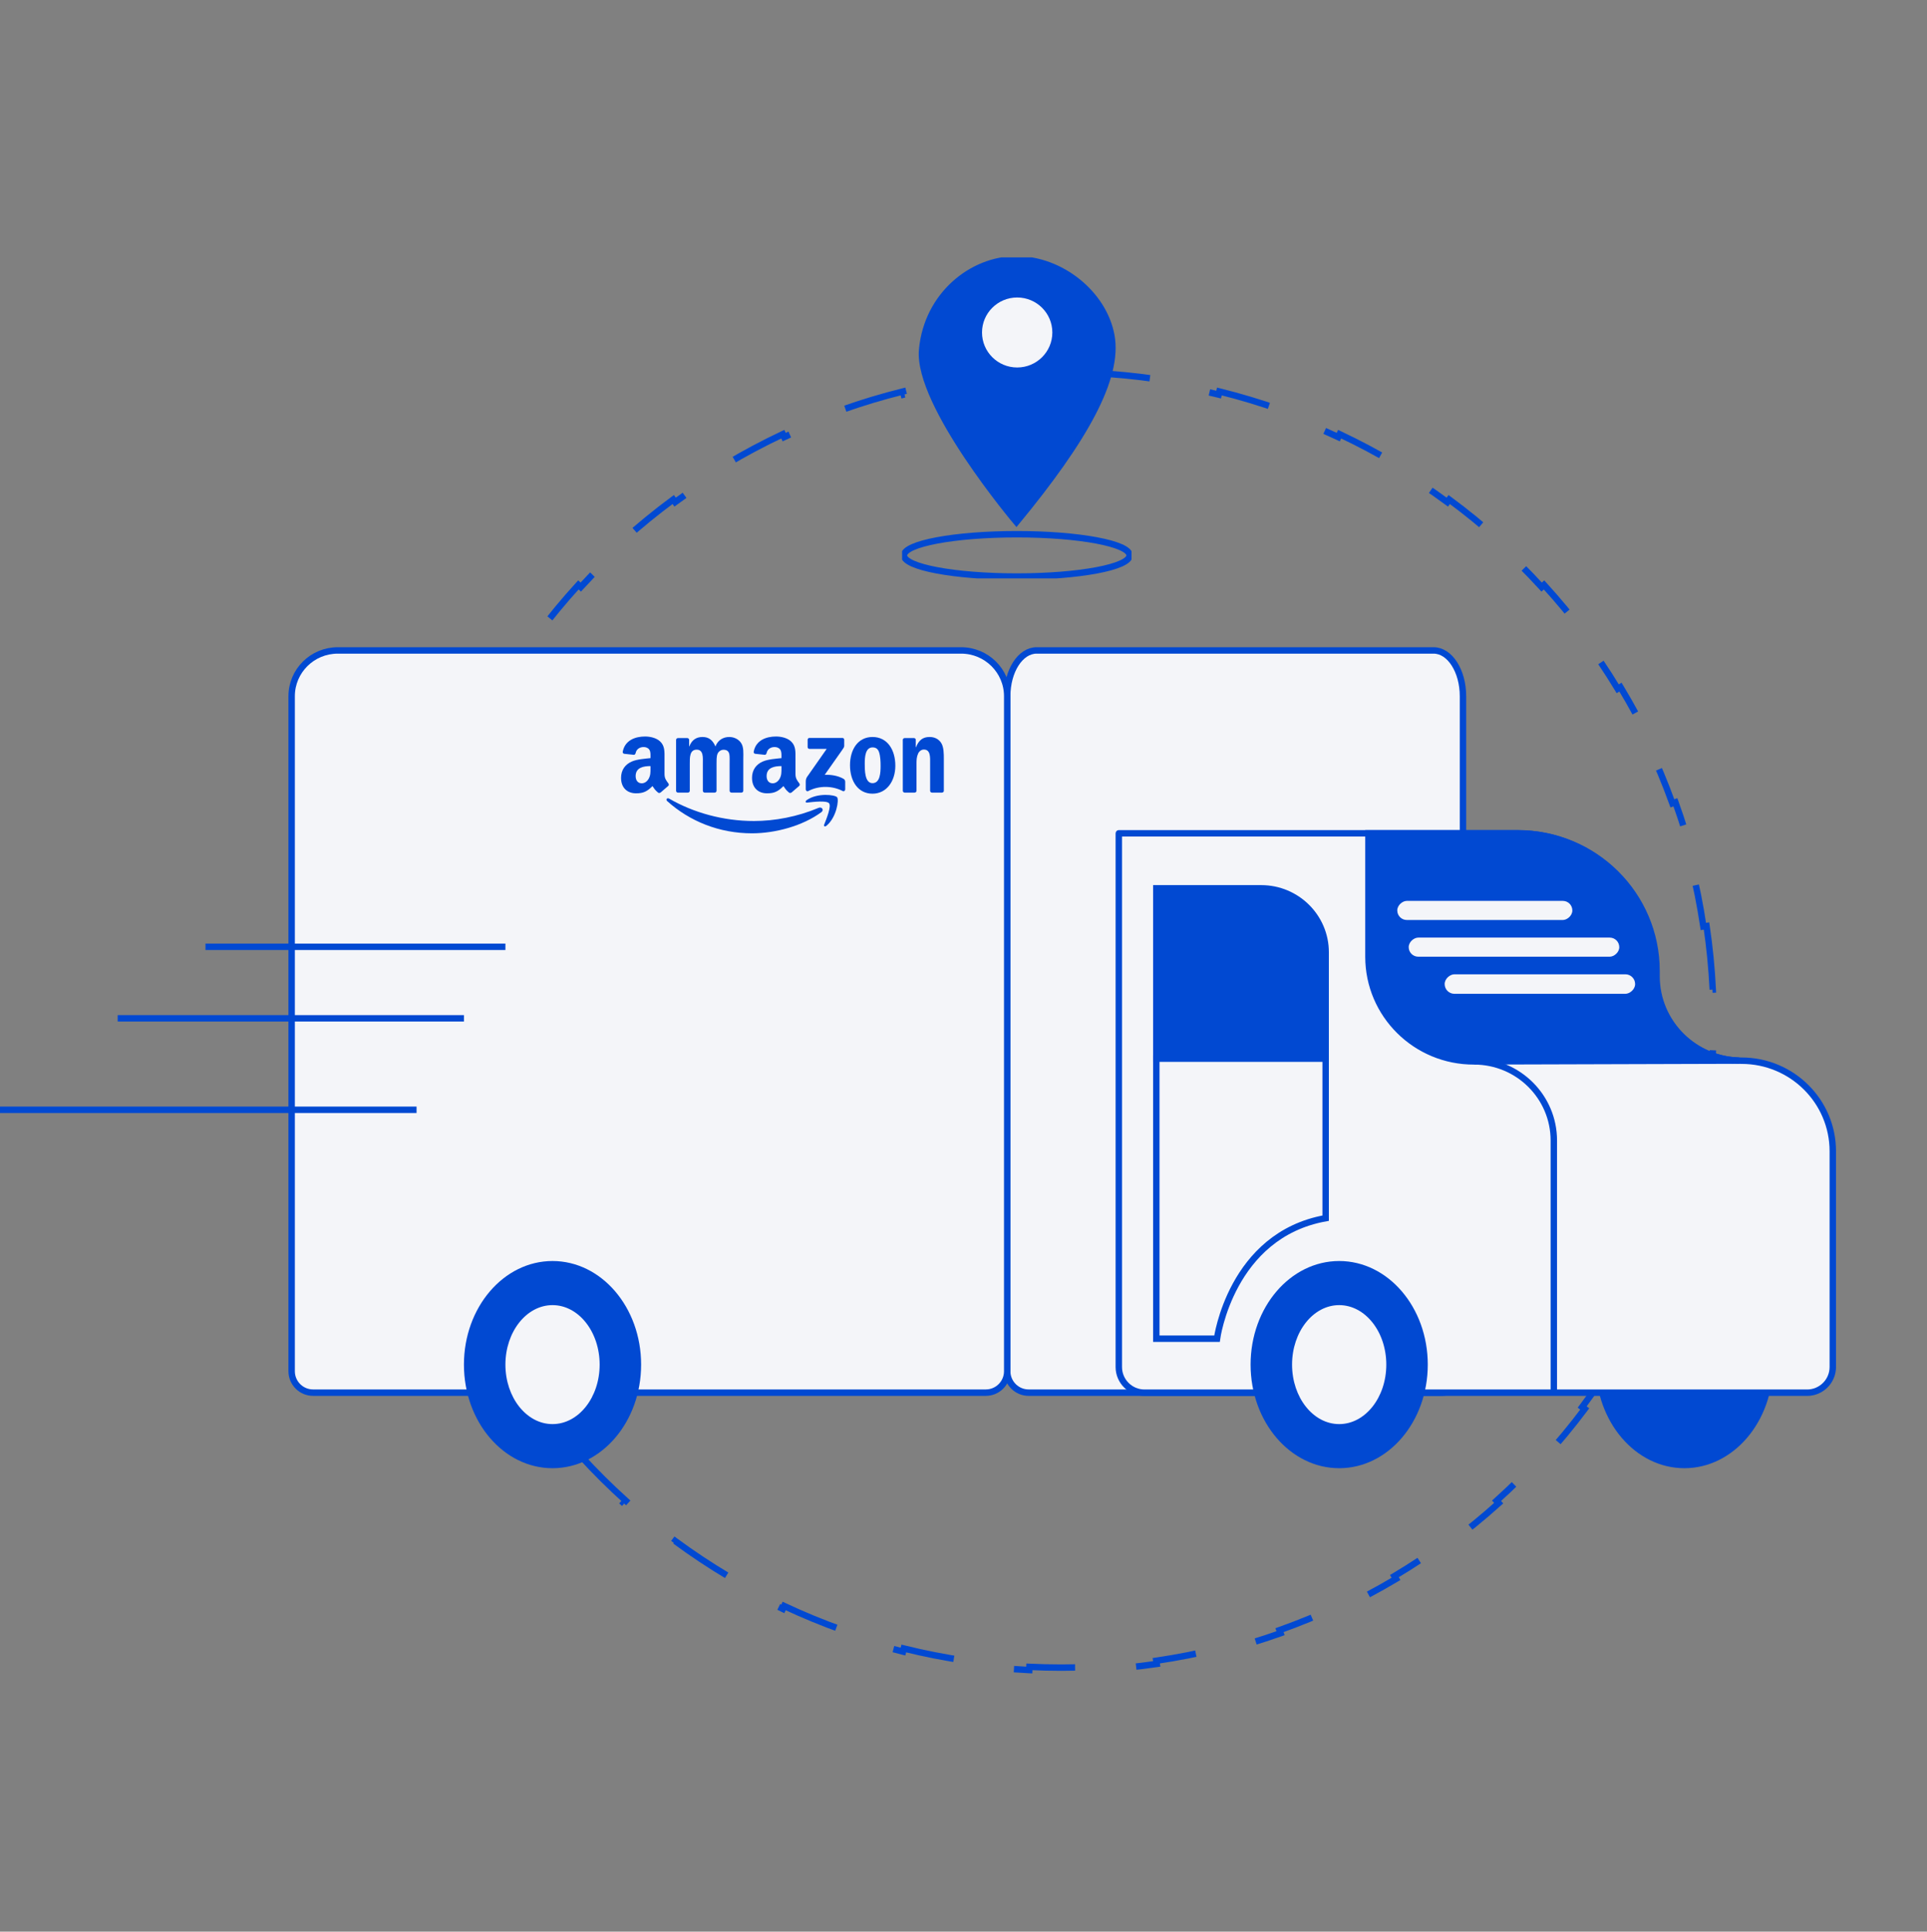
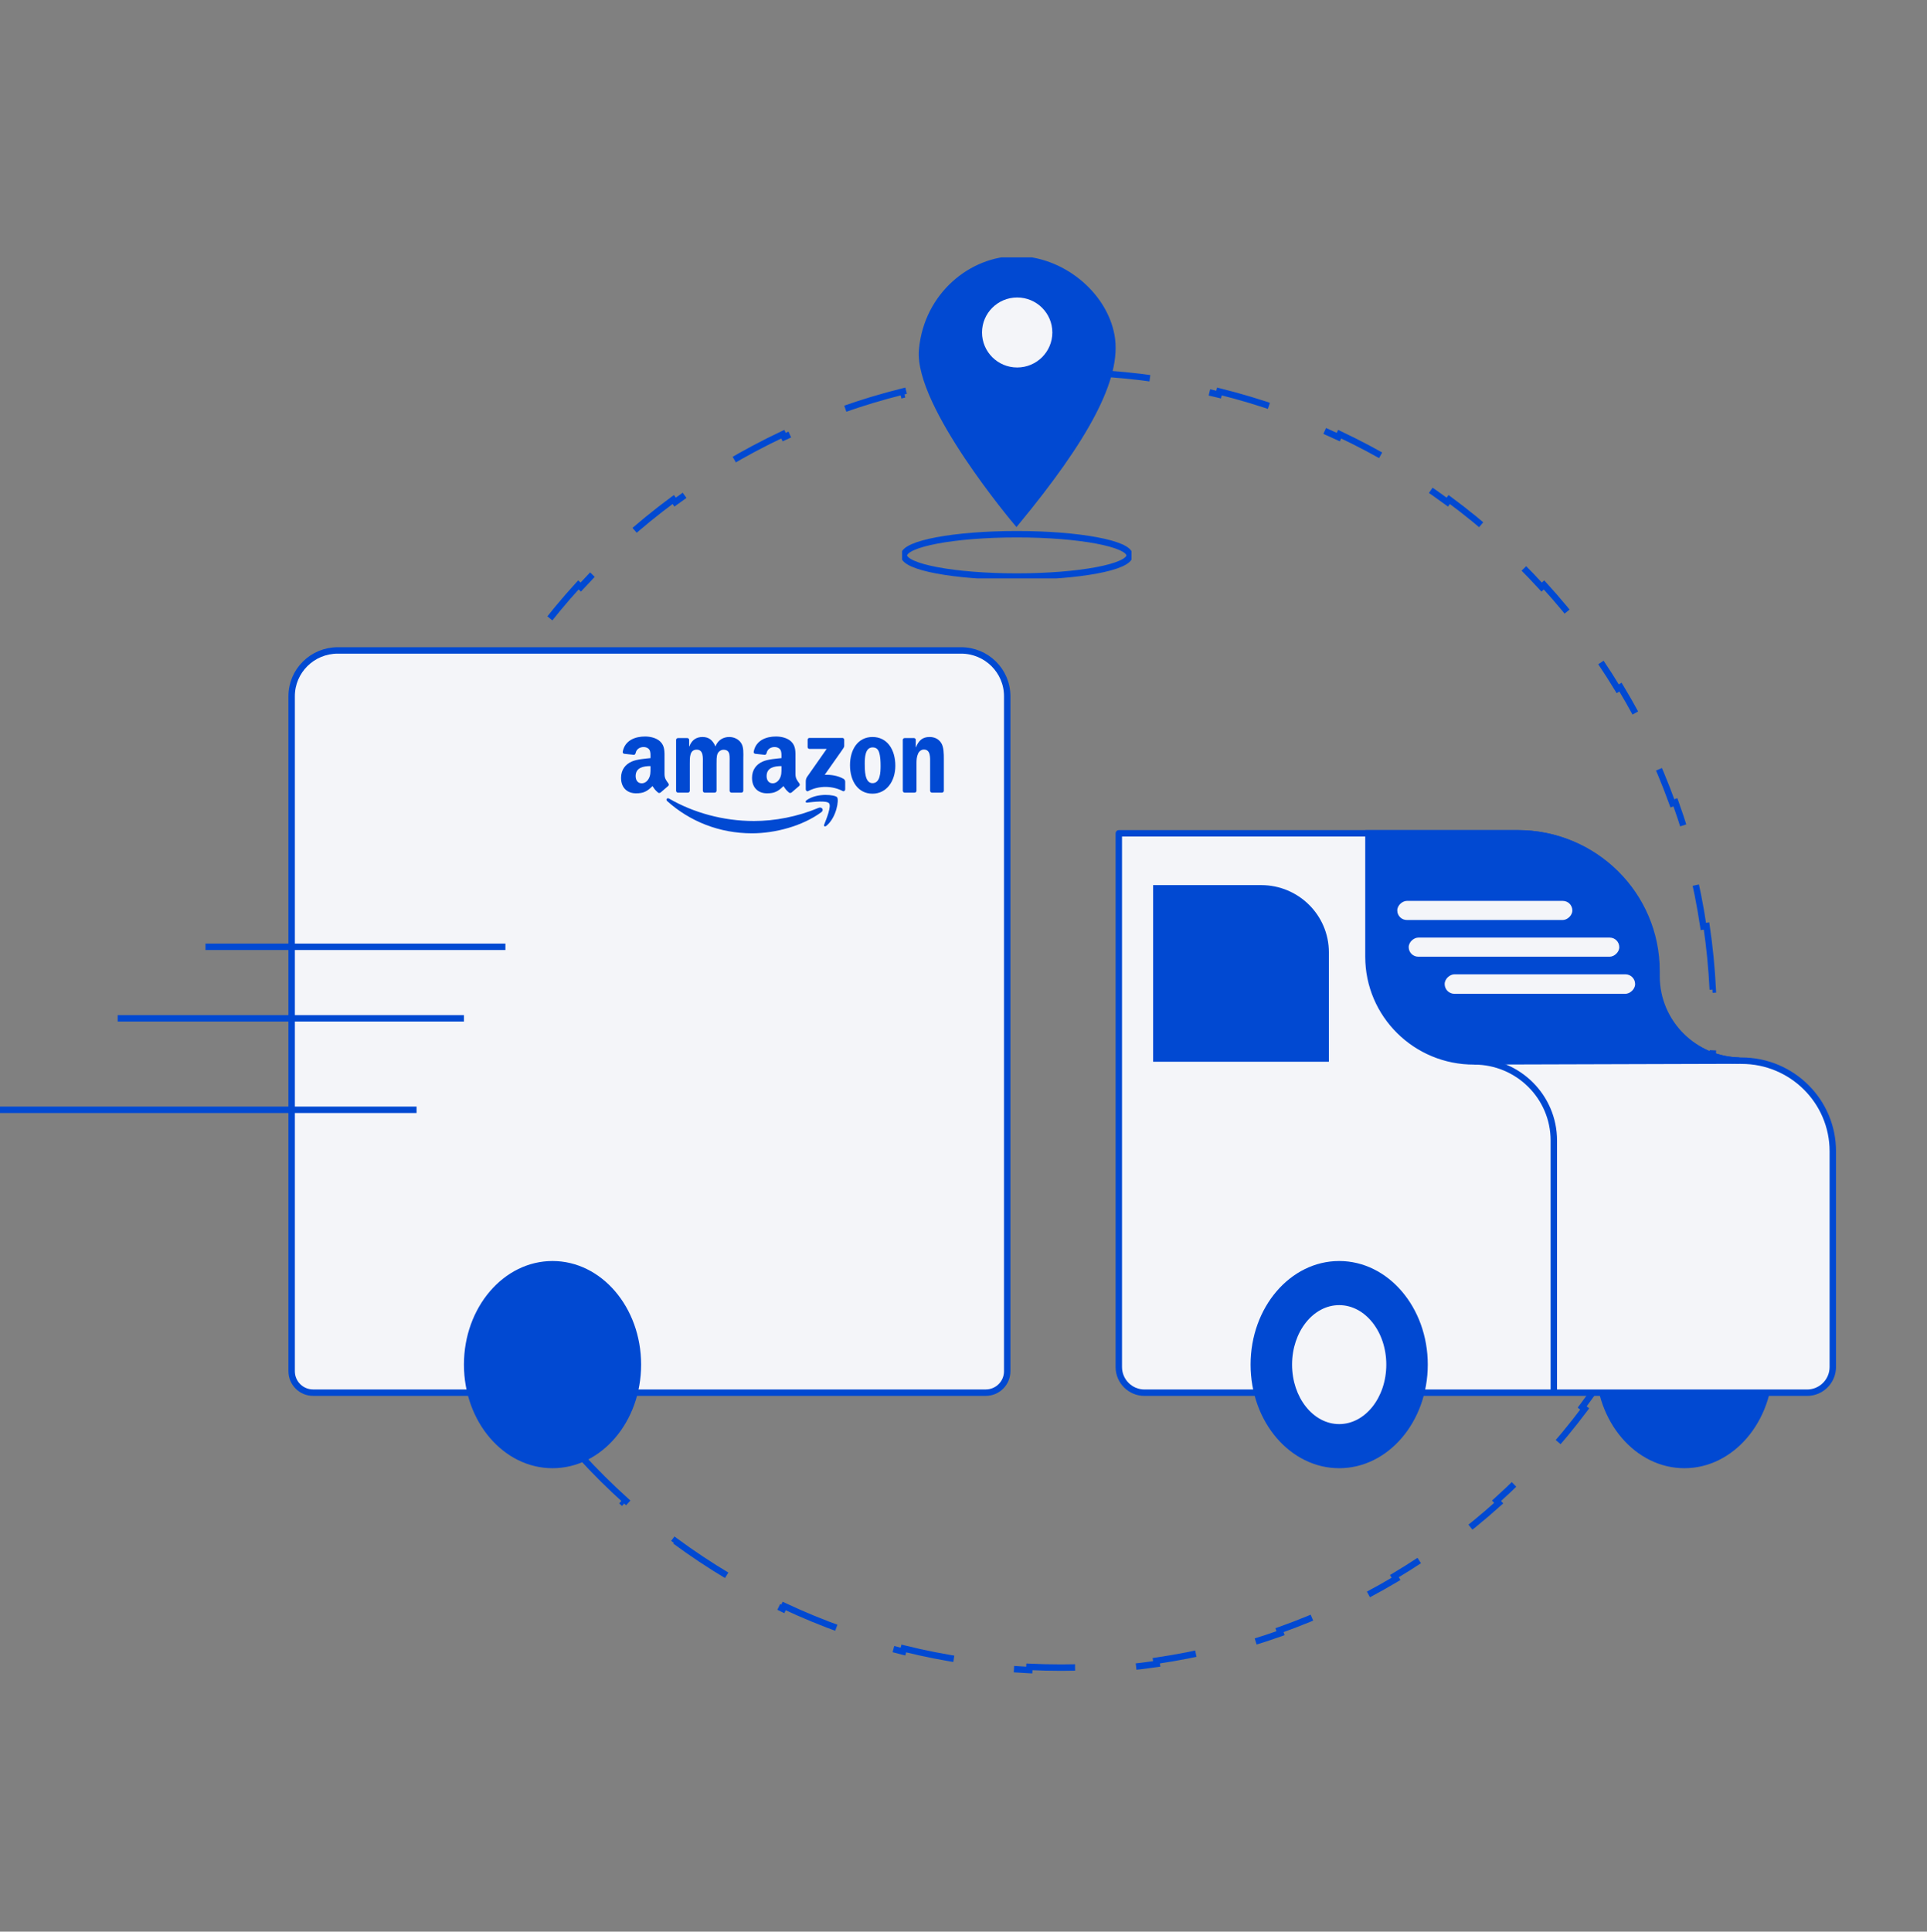
<svg xmlns="http://www.w3.org/2000/svg" width="450" height="451" viewBox="0 0 450 451" fill="none">
  <rect x="0" y="0" width="450" height="451" fill="#808080" stroke="none" />
  <path d="M398.513 216.202C399.235 221.079 399.725 226.031 399.969 231.047L399.22 231.084C399.34 233.543 399.4 236.018 399.4 238.507C399.4 240.996 399.34 243.47 399.22 245.93L399.969 245.966C399.725 250.982 399.235 255.935 398.513 260.811L397.771 260.701C397.04 265.635 396.069 270.49 394.87 275.256L395.598 275.438C394.377 280.29 392.922 285.049 391.244 289.703L390.539 289.449C388.853 294.124 386.942 298.693 384.819 303.142L385.496 303.465C383.347 307.967 380.982 312.347 378.415 316.591L377.773 316.203C375.206 320.445 372.436 324.551 369.475 328.507L370.076 328.957C367.094 332.942 363.919 336.777 360.567 340.447L360.013 339.941C356.675 343.595 353.16 347.085 349.48 350.398L349.982 350.955C346.29 354.28 342.432 357.427 338.424 360.382L337.979 359.779C334.004 362.711 329.879 365.453 325.619 367.994L326.003 368.638C321.744 371.178 317.35 373.516 312.835 375.64L312.515 374.961C308.056 377.059 303.477 378.946 298.792 380.611L299.043 381.317C294.383 382.973 289.618 384.409 284.761 385.613L284.581 384.885C279.812 386.067 274.953 387.025 270.017 387.746L270.126 388.488C265.248 389.2 260.295 389.682 255.278 389.923L255.242 389.174C252.782 389.292 250.307 389.352 247.818 389.352C245.329 389.352 242.854 389.292 240.394 389.174L240.359 389.923C235.342 389.682 230.389 389.2 225.511 388.488L225.619 387.746C220.683 387.025 215.825 386.067 211.056 384.885L210.875 385.613C206.018 384.409 201.253 382.973 196.593 381.317L196.844 380.611C192.159 378.946 187.58 377.059 183.121 374.961L182.802 375.64C178.286 373.516 173.892 371.178 169.633 368.638L170.017 367.994C165.757 365.453 161.633 362.711 157.657 359.779L157.212 360.382C153.204 357.427 149.347 354.28 145.654 350.955L146.156 350.398C142.477 347.085 138.961 343.595 135.624 339.941L135.07 340.447C131.717 336.777 128.543 332.942 125.561 328.957L126.161 328.507C123.2 324.551 120.43 320.445 117.864 316.203L117.222 316.591C114.654 312.347 112.289 307.967 110.141 303.465L110.817 303.142C108.694 298.693 106.783 294.124 105.098 289.449L104.392 289.703C102.715 285.049 101.259 280.29 100.039 275.438L100.766 275.256C99.567 270.49 98.597 265.635 97.865 260.701L97.124 260.811C96.401 255.935 95.912 250.982 95.668 245.966L96.417 245.93C96.297 243.47 96.236 240.996 96.236 238.507C96.236 236.018 96.297 233.543 96.417 231.084L95.668 231.047C95.912 226.031 96.401 221.079 97.124 216.202L97.865 216.312C98.597 211.379 99.567 206.523 100.766 201.758L100.039 201.575C101.259 196.723 102.715 191.964 104.392 187.31L105.098 187.564C106.783 182.889 108.694 178.32 110.817 173.871L110.14 173.548C112.289 169.046 114.654 164.667 117.222 160.422L117.864 160.811C120.43 156.569 123.2 152.463 126.161 148.506L125.561 148.057C128.543 144.071 131.717 140.236 135.07 136.566L135.624 137.072C138.961 133.418 142.477 129.928 146.156 126.615L145.654 126.058C149.347 122.733 153.204 119.587 157.212 116.631L157.657 117.234C161.633 114.303 165.757 111.56 170.017 109.02L169.633 108.375C173.892 105.836 178.286 103.497 182.802 101.373L183.121 102.052C187.58 99.954 192.159 98.067 196.844 96.403L196.593 95.696C201.253 94.04 206.018 92.604 210.875 91.4L211.056 92.128C215.825 90.946 220.683 89.988 225.619 89.268L225.511 88.525C230.389 87.813 235.342 87.331 240.358 87.09L240.394 87.839C242.854 87.721 245.329 87.662 247.818 87.662C250.307 87.662 252.782 87.721 255.242 87.839L255.278 87.09C260.295 87.331 265.248 87.813 270.126 88.525L270.017 89.268C274.953 89.988 279.811 90.946 284.581 92.128L284.761 91.4C289.618 92.604 294.383 94.04 299.043 95.696L298.792 96.403C303.477 98.067 308.056 99.954 312.515 102.052L312.835 101.373C317.35 103.497 321.744 105.836 326.003 108.375L325.619 109.02C329.879 111.56 334.004 114.303 337.979 117.234L338.424 116.631C342.432 119.587 346.29 122.733 349.982 126.058L349.48 126.615C353.16 129.928 356.675 133.418 360.013 137.072L360.567 136.566C363.919 140.236 367.094 144.071 370.076 148.057L369.475 148.506C372.436 152.463 375.206 156.569 377.773 160.811L378.415 160.422C380.982 164.667 383.347 169.046 385.496 173.548L384.819 173.871C386.942 178.32 388.853 182.889 390.539 187.564L391.244 187.31C392.922 191.964 394.377 196.723 395.598 201.575L394.87 201.758C396.069 206.523 397.04 211.379 397.771 216.312L398.513 216.202Z" stroke="#0149D2" stroke-width="1.5" stroke-dasharray="15 15" />
-   <path d="M341.64 320.153C341.64 322.914 339.401 325.153 336.64 325.153H240.208C237.447 325.153 235.208 322.914 235.208 320.153V162.555C235.208 156.645 238.278 151.86 242.07 151.86H334.777C338.569 151.86 341.64 156.645 341.64 162.555V320.153Z" fill="#F4F5F9" stroke="#0149D2" stroke-width="1.5" stroke-miterlimit="10" />
  <path d="M235.208 320.153C235.208 322.914 232.969 325.153 230.208 325.153H73.107C70.346 325.153 68.107 322.914 68.107 320.153V162.555C68.107 156.645 72.927 151.86 78.881 151.86H224.434C230.388 151.86 235.208 156.645 235.208 162.555V320.153Z" fill="#F4F5F9" stroke="#0149D2" stroke-width="1.5" stroke-miterlimit="10" />
  <path d="M393.344 342.793C404.77 342.793 414.033 331.964 414.033 318.606C414.033 305.249 404.77 294.42 393.344 294.42C381.918 294.42 372.655 305.249 372.655 318.606C372.655 331.964 381.918 342.793 393.344 342.793Z" fill="#0149D2" />
  <path d="M261.267 194.573V319.164C261.267 322.478 263.953 325.164 267.267 325.164H422.001C425.314 325.164 428.001 322.478 428.001 319.164V268.791C428.001 257.118 418.464 247.65 406.705 247.65C395.737 247.65 386.841 238.819 386.841 227.931V226.692C386.841 208.95 372.358 194.561 354.474 194.561H261.278C261.272 194.561 261.267 194.566 261.267 194.573Z" fill="#F4F5F9" stroke="#0149D2" stroke-width="1.5" stroke-miterlimit="10" />
  <path d="M406.144 247.628L344.25 247.81C330.625 247.855 319.565 236.898 319.565 223.385V194.561H354.348C372.22 194.561 386.715 208.95 386.715 226.692V227.931C386.715 231.25 387.539 234.387 389.005 237.126C389.943 238.876 391.134 240.479 392.531 241.865C396.034 245.343 400.832 247.525 406.144 247.628Z" fill="#0149D2" stroke="#0149D2" stroke-width="1.5" stroke-miterlimit="10" />
  <path d="M362.855 325.153V266.279C362.855 256.084 354.52 247.81 344.25 247.81" stroke="#0149D2" stroke-width="1.5" stroke-miterlimit="10" />
  <path d="M309.571 222.339V247.15H270.025V207.405H294.515C302.827 207.405 309.571 214.088 309.571 222.339Z" fill="#0149D2" stroke="#0149D2" stroke-width="1.5" stroke-miterlimit="10" />
-   <path d="M309.571 247.15V284.418C287.44 288.374 284.199 312.56 284.199 312.56H270.025V247.15H309.571Z" stroke="#0149D2" stroke-width="1.5" stroke-miterlimit="10" />
  <path d="M312.731 342.793C324.157 342.793 333.419 331.964 333.419 318.606C333.419 305.249 324.157 294.42 312.731 294.42C301.305 294.42 292.042 305.249 292.042 318.606C292.042 331.964 301.305 342.793 312.731 342.793Z" fill="#0149D2" />
  <path d="M312.73 332.495C318.807 332.495 323.733 326.277 323.733 318.606C323.733 310.936 318.807 304.718 312.73 304.718C306.654 304.718 301.728 310.936 301.728 318.606C301.728 326.277 306.654 332.495 312.73 332.495Z" fill="#F4F5F9" />
  <path d="M129.028 342.793C140.455 342.793 149.717 331.964 149.717 318.606C149.717 305.249 140.455 294.42 129.028 294.42C117.602 294.42 108.34 305.249 108.34 318.606C108.34 331.964 117.602 342.793 129.028 342.793Z" fill="#0149D2" />
-   <path d="M129.028 332.495C135.105 332.495 140.031 326.277 140.031 318.606C140.031 310.936 135.105 304.718 129.028 304.718C122.951 304.718 118.025 310.936 118.025 318.606C118.025 326.277 122.951 332.495 129.028 332.495Z" fill="#F4F5F9" />
  <rect x="367.18" y="210.338" width="4.461" height="40.883" rx="2.23" transform="rotate(90 367.18 210.338)" fill="#F4F5F9" />
  <rect x="378.137" y="218.909" width="4.461" height="49.17" rx="2.23" transform="rotate(90 378.137 218.909)" fill="#F4F5F9" />
  <rect x="381.839" y="227.48" width="4.552" height="44.476" rx="2.276" transform="rotate(90 381.839 227.48)" fill="#F4F5F9" />
  <g clip-path="url(#clip0_356_3044)">
    <path d="M237.444 134.614C251.994 134.614 263.789 132.401 263.789 129.671C263.789 126.941 251.994 124.729 237.444 124.729C222.895 124.729 211.1 126.941 211.1 129.671C211.1 132.401 222.895 134.614 237.444 134.614Z" stroke="#0149D2" stroke-width="1.5" stroke-miterlimit="10" />
    <path d="M237.362 121.892C237.362 121.892 214.151 94.407 215.342 81.641C216.533 68.874 226.989 60.539 237.362 60.539C247.735 60.539 257.732 68.564 259.528 78.367C261.315 88.17 253.407 102.432 237.362 121.892Z" fill="#0149D2" stroke="#0149D2" stroke-width="1.5" stroke-miterlimit="10" />
    <path d="M237.536 85.799C242.07 85.799 245.746 82.141 245.746 77.629C245.746 73.116 242.07 69.458 237.536 69.458C233.001 69.458 229.325 73.116 229.325 77.629C229.325 82.141 233.001 85.799 237.536 85.799Z" fill="#F4F5F9" />
  </g>
  <line x1="47.984" y1="221.057" x2="118.025" y2="221.057" stroke="#0149D2" stroke-width="1.5" />
  <line x1="27.48" y1="237.757" x2="108.34" y2="237.757" stroke="#0149D2" stroke-width="1.5" />
  <line y1="259.113" x2="97.277" y2="259.113" stroke="#0149D2" stroke-width="1.5" />
  <path d="M191.794 189.634C187.414 192.847 181.065 194.561 175.599 194.561C167.935 194.561 161.035 191.74 155.814 187.048C155.404 186.679 155.772 186.176 156.264 186.463C161.897 189.725 168.863 191.688 176.058 191.688C180.911 191.688 186.249 190.688 191.158 188.615C191.899 188.302 192.519 189.098 191.794 189.634Z" fill="#0149D2" />
  <path d="M193.615 187.56C193.058 186.848 189.914 187.224 188.504 187.39C188.074 187.443 188.008 187.071 188.395 186.803C190.899 185.049 195.007 185.555 195.486 186.143C195.965 186.734 195.361 190.832 193.008 192.788C192.648 193.088 192.303 192.928 192.464 192.53C192.992 191.217 194.176 188.275 193.615 187.56Z" fill="#0149D2" />
  <path d="M188.601 174.425V172.721C188.601 172.463 188.798 172.29 189.035 172.29H196.702C196.948 172.29 197.145 172.466 197.145 172.721V174.18C197.142 174.425 196.935 174.745 196.568 175.251L192.594 180.896C194.071 180.861 195.629 181.079 196.968 181.83C197.27 182 197.352 182.248 197.375 182.493V184.312C197.375 184.56 197.099 184.851 196.811 184.7C194.451 183.469 191.318 183.336 188.71 184.713C188.444 184.857 188.165 184.57 188.165 184.322V182.594C188.165 182.317 188.168 181.843 188.447 181.422L193.05 174.853H189.044C188.798 174.853 188.601 174.68 188.601 174.425Z" fill="#0149D2" />
  <path d="M160.631 185.059H158.299C158.075 185.043 157.898 184.876 157.882 184.664V172.75C157.882 172.511 158.082 172.322 158.331 172.322H160.507C160.733 172.332 160.913 172.505 160.93 172.72V174.278H160.973C161.54 172.772 162.606 172.07 164.044 172.07C165.504 172.07 166.416 172.772 167.072 174.278C167.636 172.772 168.919 172.07 170.294 172.07C171.272 172.07 172.341 172.472 172.994 173.373C173.732 174.376 173.581 175.832 173.581 177.109L173.578 184.628C173.578 184.867 173.378 185.059 173.129 185.059H170.799C170.566 185.043 170.379 184.857 170.379 184.628V178.313C170.379 177.811 170.425 176.557 170.314 176.08C170.14 175.28 169.618 175.055 168.942 175.055C168.378 175.055 167.787 175.43 167.548 176.031C167.308 176.632 167.331 177.638 167.331 178.313V184.628C167.331 184.867 167.131 185.059 166.882 185.059H164.552C164.316 185.043 164.132 184.857 164.132 184.628L164.129 178.313C164.129 176.984 164.349 175.029 162.692 175.029C161.015 175.029 161.081 176.935 161.081 178.313V184.628C161.081 184.867 160.881 185.059 160.631 185.059Z" fill="#0149D2" />
  <path d="M203.747 172.07C207.208 172.07 209.082 175.029 209.082 178.79C209.082 182.424 207.011 185.307 203.747 185.307C200.348 185.307 198.497 182.349 198.497 178.663C198.497 174.954 200.371 172.07 203.747 172.07ZM203.766 174.503C202.047 174.503 201.939 176.834 201.939 178.287C201.939 179.744 201.916 182.852 203.747 182.852C205.555 182.852 205.64 180.344 205.64 178.816C205.64 177.811 205.597 176.609 205.292 175.656C205.03 174.826 204.508 174.503 203.766 174.503Z" fill="#0149D2" />
  <path d="M213.57 185.059H211.247C211.015 185.043 210.827 184.857 210.827 184.628L210.824 172.71C210.844 172.492 211.037 172.322 211.274 172.322H213.436C213.639 172.332 213.807 172.469 213.853 172.655V174.477H213.895C214.548 172.848 215.464 172.07 217.075 172.07C218.121 172.07 219.142 172.446 219.798 173.474C220.408 174.428 220.408 176.031 220.408 177.184V184.684C220.382 184.893 220.188 185.059 219.959 185.059H217.619C217.406 185.043 217.229 184.886 217.206 184.684V178.212C217.206 176.909 217.357 175.003 215.746 175.003C215.178 175.003 214.656 175.381 214.397 175.956C214.069 176.684 214.026 177.409 214.026 178.212V184.628C214.023 184.867 213.82 185.059 213.57 185.059Z" fill="#0149D2" />
  <path d="M182.489 179.368V178.865C180.803 178.865 179.021 179.224 179.021 181.203C179.021 182.205 179.543 182.884 180.438 182.884C181.095 182.884 181.682 182.483 182.053 181.83C182.512 181.027 182.489 180.272 182.489 179.368ZM184.841 185.026C184.687 185.164 184.464 185.173 184.29 185.082C183.516 184.442 183.378 184.145 182.952 183.534C181.672 184.834 180.766 185.222 179.106 185.222C177.144 185.222 175.615 184.017 175.615 181.605C175.615 179.721 176.642 178.437 178.102 177.81C179.369 177.255 181.137 177.157 182.489 177.004V176.704C182.489 176.152 182.532 175.499 182.207 175.022C181.921 174.594 181.377 174.418 180.898 174.418C180.009 174.418 179.215 174.872 179.021 175.812C178.982 176.021 178.827 176.227 178.617 176.237L176.353 175.995C176.163 175.953 175.953 175.799 176.006 175.509C176.527 172.779 179.005 171.956 181.222 171.956C182.358 171.956 183.841 172.256 184.736 173.112C185.872 174.167 185.763 175.574 185.763 177.105V180.723C185.763 181.81 186.216 182.287 186.643 182.875C186.794 183.084 186.826 183.335 186.636 183.492C186.16 183.887 185.314 184.622 184.848 185.033L184.841 185.026Z" fill="#0149D2" />
  <path d="M151.907 179.368V178.865C150.22 178.865 148.439 179.224 148.439 181.203C148.439 182.205 148.961 182.884 149.856 182.884C150.512 182.884 151.1 182.483 151.471 181.83C151.93 181.027 151.907 180.272 151.907 179.368ZM154.259 185.026C154.105 185.164 153.882 185.173 153.708 185.082C152.934 184.442 152.796 184.145 152.37 183.534C151.09 184.834 150.184 185.222 148.524 185.222C146.562 185.222 145.033 184.017 145.033 181.605C145.033 179.721 146.06 178.437 147.52 177.81C148.787 177.255 150.555 177.157 151.907 177.004V176.704C151.907 176.152 151.95 175.499 151.625 175.022C151.339 174.594 150.795 174.418 150.316 174.418C149.426 174.418 148.632 174.872 148.439 175.812C148.4 176.021 148.245 176.227 148.035 176.237L145.771 175.995C145.581 175.953 145.371 175.799 145.424 175.509C145.945 172.779 148.422 171.956 150.64 171.956C151.776 171.956 153.259 172.256 154.154 173.112C155.29 174.167 155.181 175.574 155.181 177.105V180.723C155.181 181.81 155.634 182.287 156.061 182.875C156.212 183.084 156.244 183.335 156.054 183.492C155.578 183.887 154.732 184.622 154.266 185.033L154.259 185.026Z" fill="#0149D2" />
  <defs>
    <clipPath id="clip0_356_3044">
      <rect width="53.578" height="74.95" fill="white" transform="translate(210.66 60.102)" />
    </clipPath>
  </defs>
</svg>